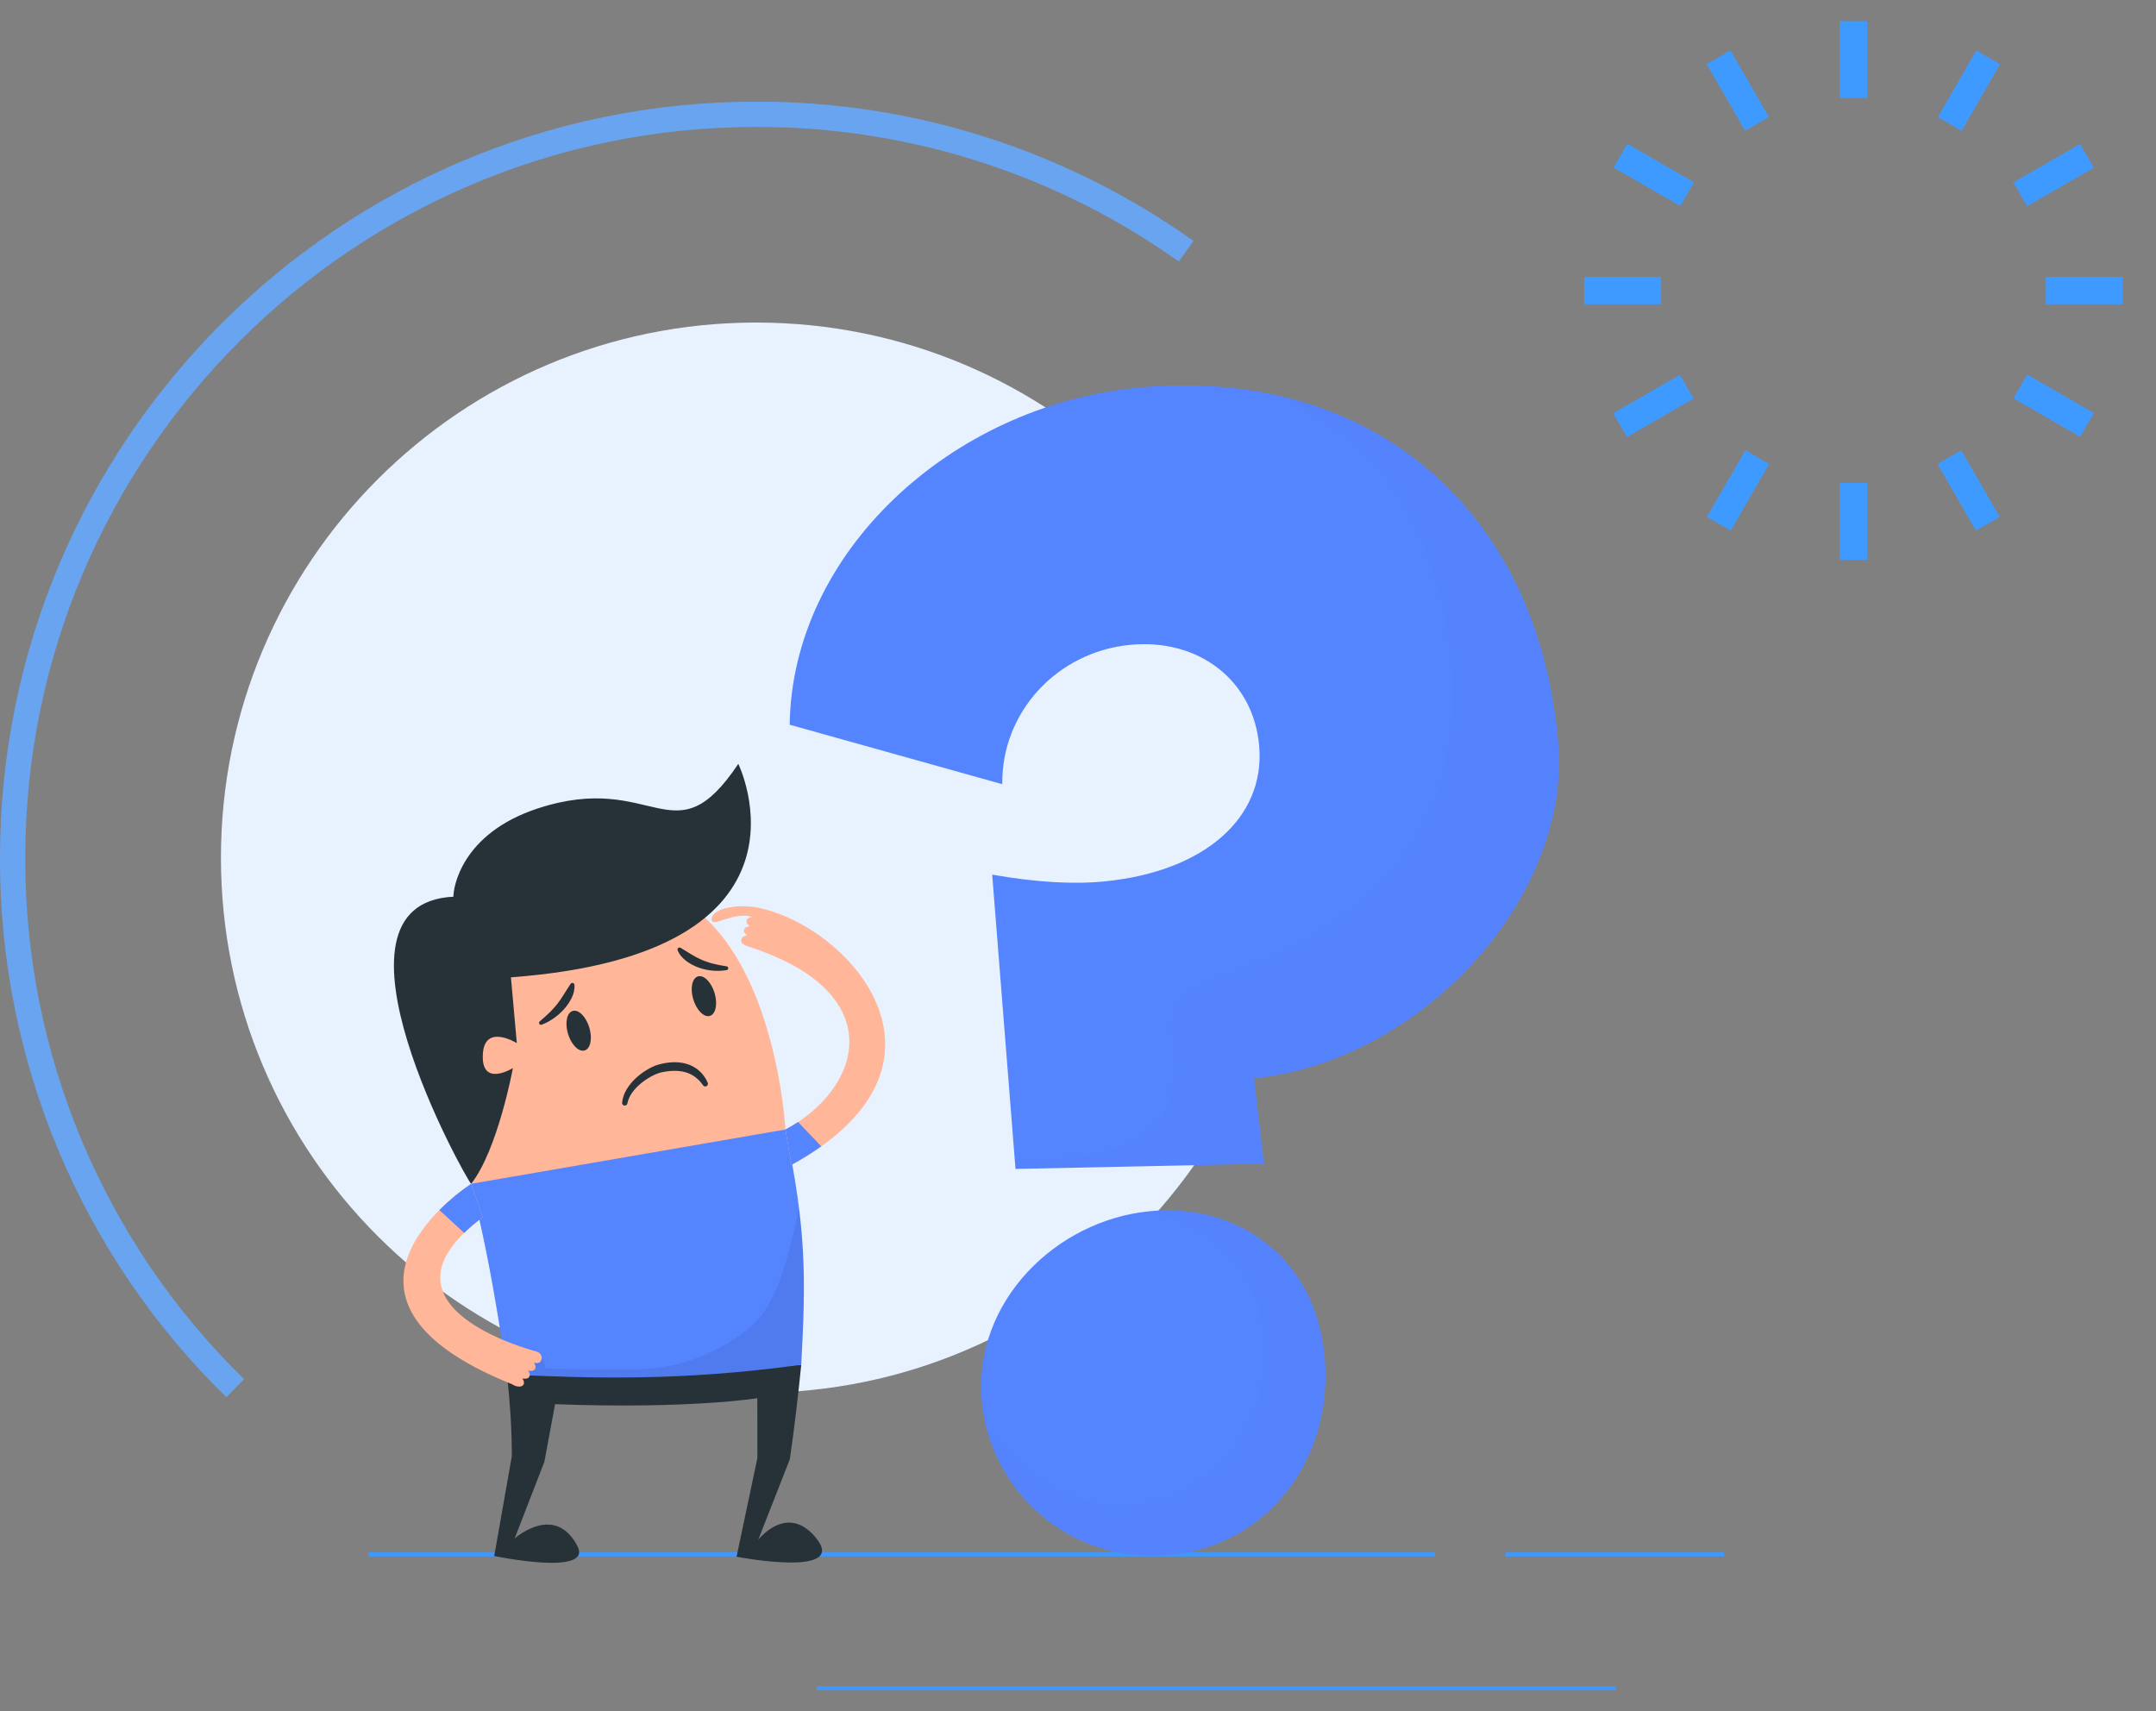
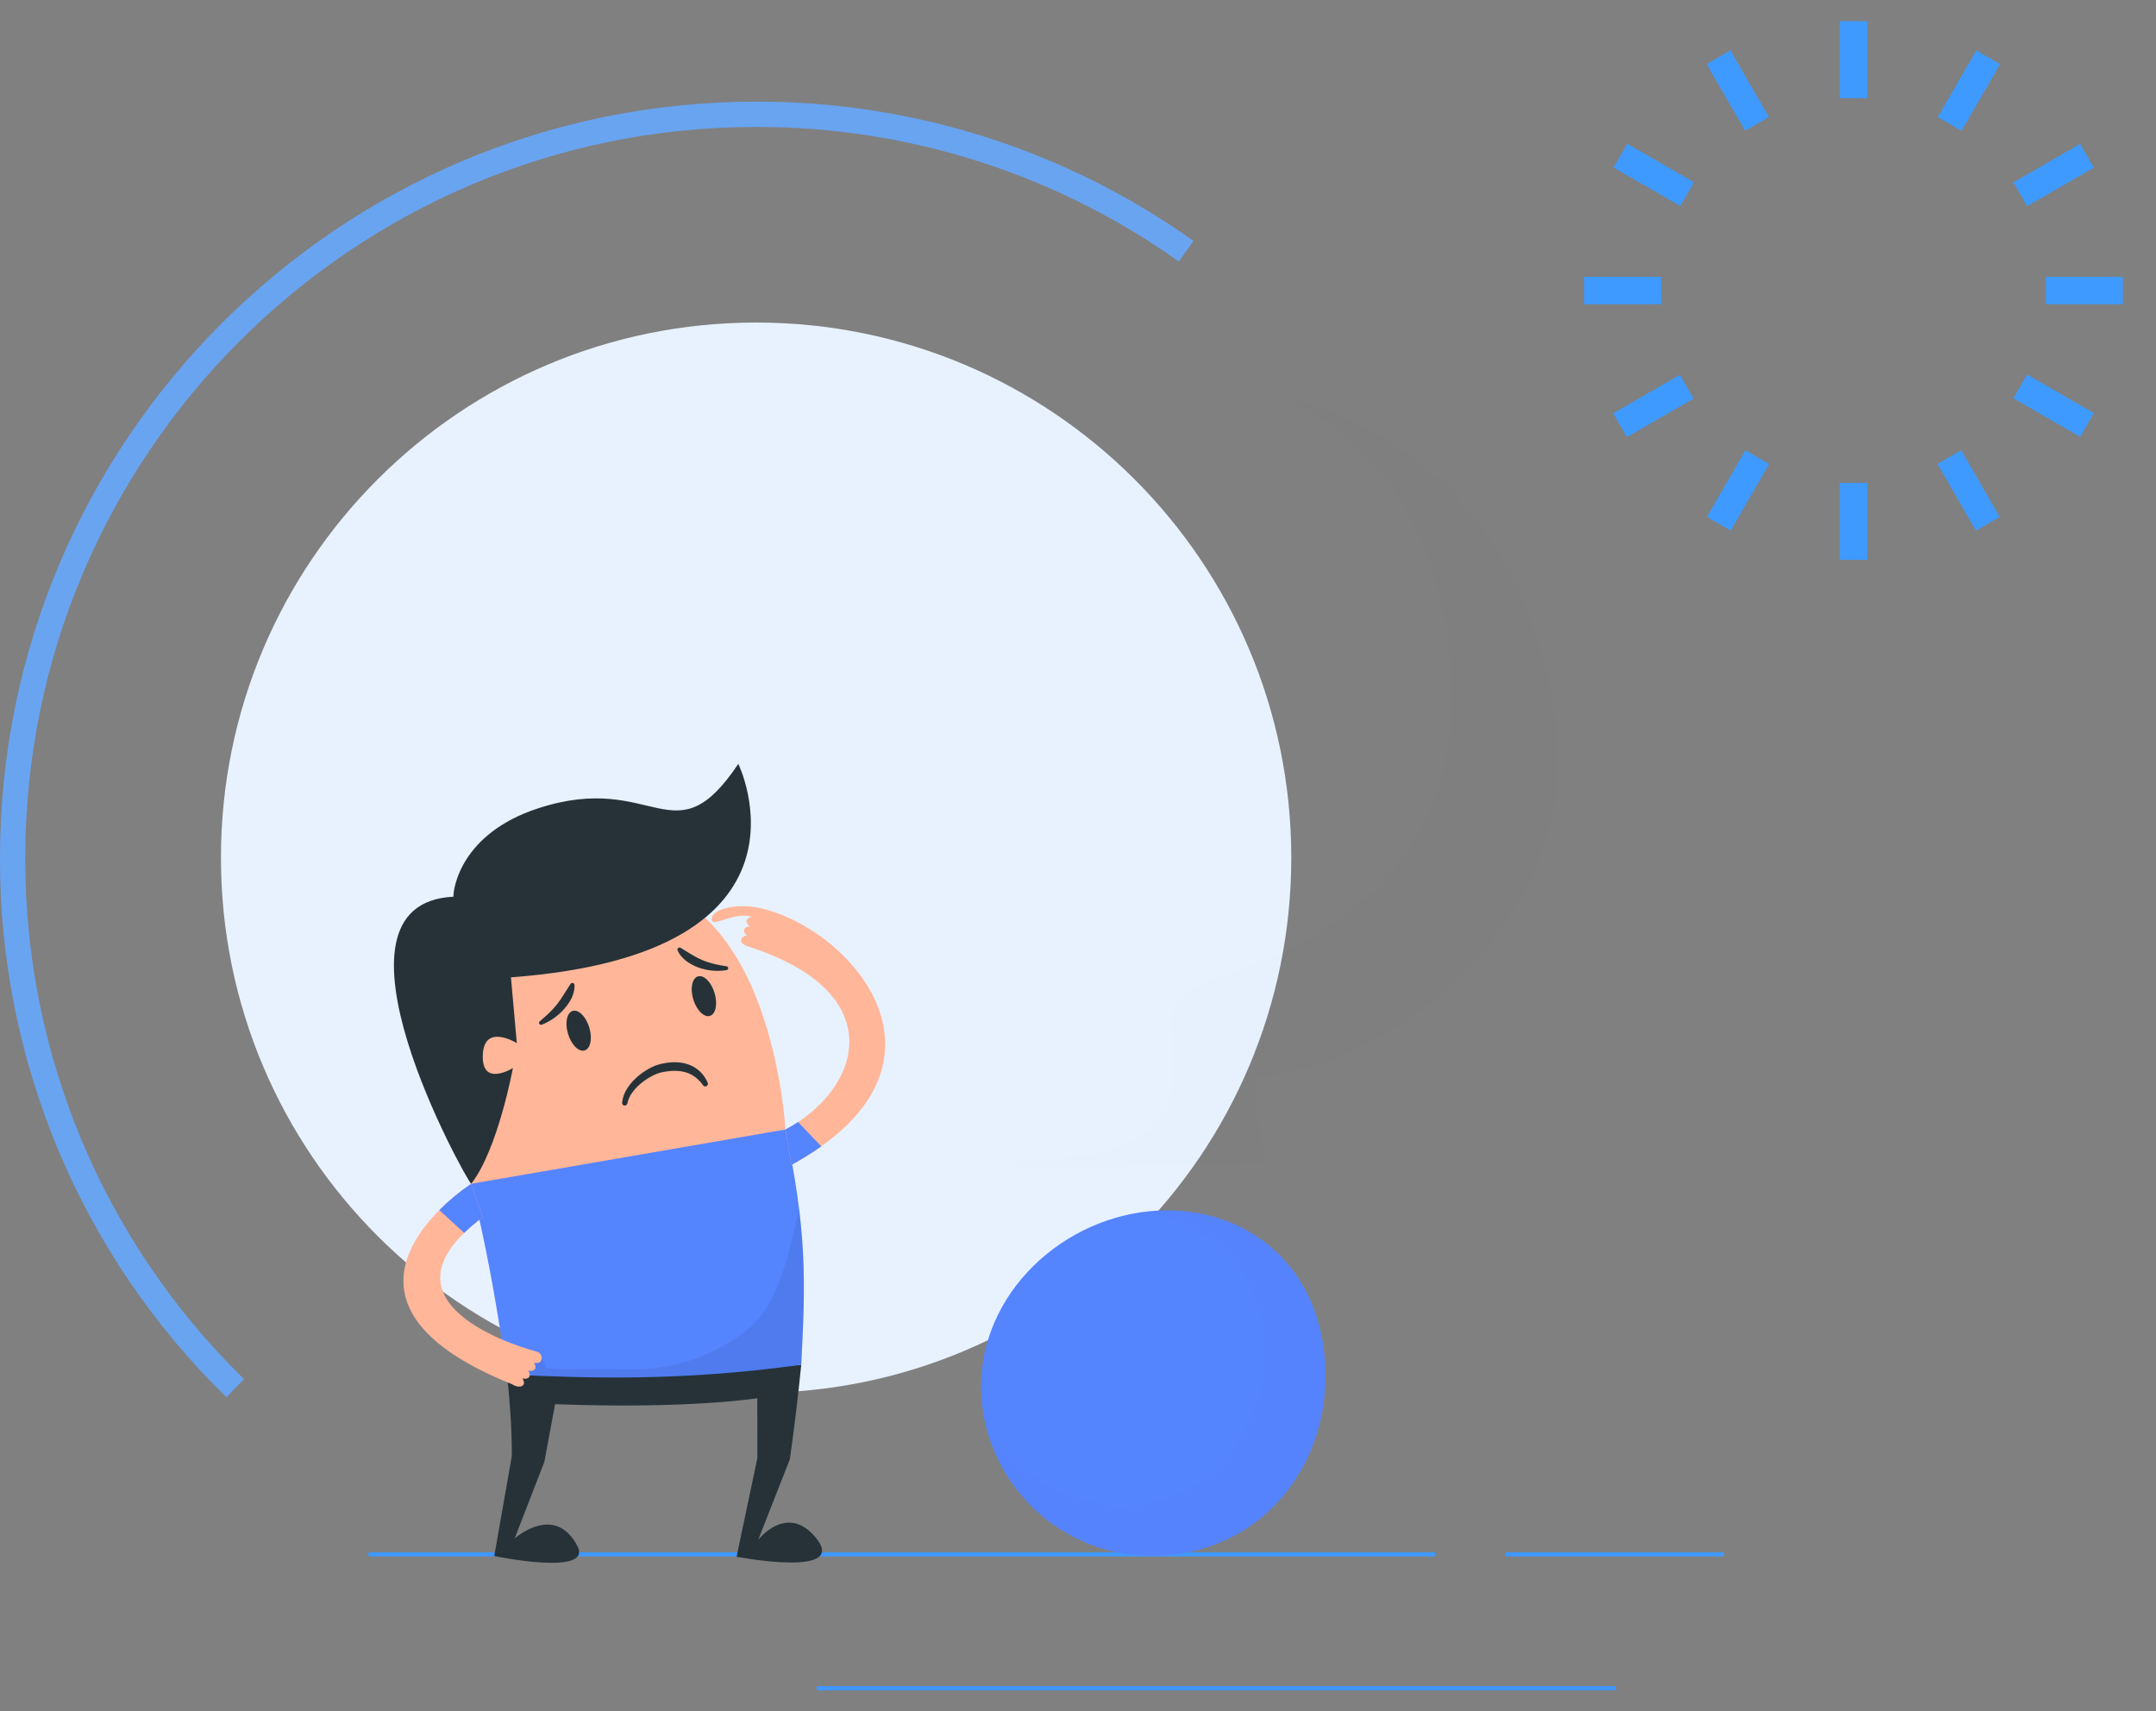
<svg xmlns="http://www.w3.org/2000/svg" width="509" height="404" viewBox="0 0 509 404" fill="none">
  <rect x="0" y="0" width="509" height="404" fill="#808080" stroke="none" />
  <path d="M501.16 71.827L501.16 65.347L482.992 65.347L482.992 71.827L501.16 71.827Z" fill="#3E9AFF" />
  <path d="M392.168 71.835L392.168 65.355L374 65.355L374 71.835L392.168 71.835Z" fill="#3E9AFF" />
  <path d="M494.31 39.59L491.07 33.977L475.336 43.062L478.576 48.674L494.31 39.59Z" fill="#3E9AFF" />
  <path d="M399.83 94.097L396.59 88.485L380.856 97.57L384.096 103.182L399.83 94.097Z" fill="#3E9AFF" />
  <path d="M472.182 15.146L466.57 11.906L457.486 27.64L463.098 30.881L472.182 15.146Z" fill="#3E9AFF" />
  <path d="M417.671 109.538L412.059 106.298L402.975 122.032L408.587 125.272L417.671 109.538Z" fill="#3E9AFF" />
  <path d="M440.824 23.168L440.824 5L434.344 5L434.344 23.168L440.824 23.168Z" fill="#3E9AFF" />
  <path d="M440.824 132.171L440.824 114.003L434.344 114.003L434.344 132.171L440.824 132.171Z" fill="#3E9AFF" />
  <path d="M417.613 27.628L408.531 11.893L402.919 15.132L412 30.867L417.613 27.628Z" fill="#3E9AFF" />
  <path d="M472.105 122.034L463.023 106.298L457.411 109.537L466.492 125.273L472.105 122.034Z" fill="#3E9AFF" />
  <path d="M399.923 43.027L384.188 33.945L380.948 39.558L396.684 48.639L399.923 43.027Z" fill="#3E9AFF" />
  <path d="M494.322 97.51L478.586 88.429L475.347 94.041L491.082 103.123L494.322 97.51Z" fill="#3E9AFF" />
  <path d="M52.164 202.492C52.164 272.27 108.73 328.836 178.508 328.836C248.286 328.836 304.852 272.27 304.852 202.492C304.852 132.714 248.286 76.148 178.508 76.148C108.73 76.148 52.164 132.714 52.164 202.492Z" fill="#E8F2FF" />
  <path d="M0 202.489C0 104.069 80.068 24 178.498 24C215.506 23.915 251.613 35.411 281.758 56.879L278.299 61.745C249.163 40.998 214.266 29.886 178.498 29.969C83.366 29.969 5.968 107.366 5.968 202.489C5.898 225.422 10.434 248.136 19.307 269.283C28.18 290.43 41.208 309.581 57.621 325.598L53.445 329.864C36.46 313.294 22.977 293.481 13.796 271.6C4.616 249.72 -0.076 226.218 0 202.489Z" fill="#69A4F1" />
  <path d="M192.815 398.569H381.562" stroke="#4098FD" stroke-miterlimit="10" />
  <path d="M87.002 366.955H338.781" stroke="#4098FD" stroke-miterlimit="10" />
  <path d="M355.439 366.955H407" stroke="#4098FD" stroke-miterlimit="10" />
  <path d="M111.741 281.362C111.741 281.362 94.916 221.643 133.423 210.341C181.782 196.146 185.426 266.661 185.426 266.661L111.741 281.362Z" fill="#FFB699" />
  <path d="M127.436 241.118C128.193 240.451 128.951 239.832 129.632 239.145C129.982 238.818 130.315 238.473 130.63 238.112C130.966 237.773 131.254 237.395 131.556 237.032C132.132 236.295 132.664 235.523 133.147 234.721C133.645 233.938 134.143 233.121 134.677 232.327L134.716 232.269C134.79 232.164 134.902 232.09 135.028 232.064C135.155 232.037 135.287 232.06 135.397 232.127C135.461 232.166 135.515 232.22 135.554 232.285C135.593 232.349 135.616 232.422 135.621 232.497C135.704 233.632 135.404 234.655 134.953 235.623C134.473 236.579 133.867 237.466 133.151 238.26C132.433 239.059 131.625 239.773 130.743 240.388C129.869 241.004 128.924 241.514 127.929 241.906C127.811 241.954 127.68 241.955 127.562 241.909C127.444 241.863 127.348 241.773 127.293 241.658C127.255 241.571 127.246 241.474 127.267 241.381C127.288 241.288 127.338 241.204 127.41 241.142L127.436 241.118Z" fill="#263238" />
  <path d="M171.526 229.033C170.443 229.211 169.343 229.251 168.25 229.154C167.14 229.057 166.047 228.822 164.996 228.452C163.942 228.082 162.948 227.561 162.044 226.904C161.163 226.224 160.404 225.413 159.967 224.333C159.944 224.275 159.934 224.213 159.936 224.15C159.938 224.088 159.953 224.027 159.979 223.97C160.006 223.913 160.043 223.863 160.09 223.821C160.136 223.78 160.191 223.748 160.25 223.728C160.322 223.701 160.398 223.691 160.474 223.699C160.55 223.706 160.624 223.731 160.689 223.77L160.756 223.811L163.228 225.324C164.038 225.829 164.885 226.27 165.763 226.644C166.207 226.835 166.662 227.001 167.124 227.143L167.822 227.368L168.539 227.554C169.013 227.702 169.509 227.75 170 227.872C170.494 227.959 170.998 228.024 171.507 228.126H171.546C171.607 228.137 171.664 228.16 171.715 228.194C171.767 228.228 171.811 228.271 171.845 228.322C171.88 228.373 171.904 228.43 171.916 228.49C171.928 228.55 171.928 228.612 171.917 228.672C171.894 228.764 171.845 228.847 171.776 228.912C171.706 228.976 171.619 229.018 171.526 229.033V229.033Z" fill="#263238" />
  <path d="M139.149 242.657C139.904 245.239 139.382 247.633 137.982 248.007C136.582 248.381 134.834 246.589 134.079 244.007C133.323 241.426 133.845 239.03 135.245 238.657C136.645 238.285 138.393 240.076 139.149 242.657Z" fill="#263238" />
  <path d="M168.719 234.502C169.475 237.083 168.953 239.478 167.553 239.85C166.153 240.222 164.404 238.432 163.649 235.85C162.893 233.269 163.416 230.874 164.816 230.502C166.216 230.13 167.962 231.921 168.719 234.502Z" fill="#263238" />
  <path d="M174.304 180.337C174.304 180.337 196.268 225.12 120.625 230.733L122.012 246.264C122.012 246.264 114.495 241.599 114.004 248.723C113.449 256.925 121.089 252.157 121.089 252.157C121.089 252.157 117.514 271.516 111.23 279.479C110.041 278.479 73.697 213.288 107.047 211.701C106.988 209.816 108.773 196.815 126.991 190.85C154.547 181.826 159.002 203.203 174.304 180.337Z" fill="#263238" />
  <path d="M178.996 363.552L186.479 344.478C187.555 337.027 188.481 328.953 189.164 322.195C162.472 323.955 138.904 325.386 119.702 324.462C120.409 331.095 120.832 337.26 120.835 343.778L116.684 367.349C116.684 367.349 140.126 372.243 136.298 364.963C130.928 354.767 121.5 363.215 121.5 363.215L128.513 345.115L131.048 331.504C162.9 332.701 178.79 330.092 178.79 330.092L178.803 344.251L173.891 367.523C173.891 367.523 201.124 372.763 192.316 362.684C185.574 354.973 178.996 363.552 178.996 363.552Z" fill="#263238" />
  <path d="M189.163 322.198C190.258 301.642 190.411 290.376 185.426 266.661L111.23 279.48C114.534 293.272 116.682 304.152 119.701 324.479C138.902 325.388 160.482 326.161 189.163 322.198Z" fill="#5584FF" />
  <path opacity="0.07" d="M119.701 324.464C138.903 325.39 160.483 326.161 189.164 322.198C189.923 307.924 190.229 298.124 188.679 285.55L188.556 285.941C188.386 286.496 188.26 287.052 188.14 287.594C186.632 294.357 185.167 300.413 182.484 306.061C179.647 312.033 175.401 315.225 169.892 318.183C163.635 321.559 156.631 323.313 149.522 323.285V323.285C149.316 323.285 149.112 323.285 148.907 323.285C147.796 323.27 146.577 323.262 145.085 323.262H142.199C141.228 323.262 140.254 323.262 139.277 323.262C135.907 323.262 132.309 323.231 128.792 323.007C128.791 322.933 128.786 322.858 128.777 322.785C128.635 321.388 127.707 320.164 126.522 319.805H126.499L126.242 319.792C125.486 319.638 124.717 319.559 123.946 319.555C123.141 319.55 122.339 319.654 121.562 319.864C120.7 320.103 119.889 320.498 119.17 321.031C119.35 322.147 119.527 323.291 119.701 324.464Z" fill="black" />
  <path d="M111.231 279.479L113.934 287.397C85.688 308.508 126.216 318.958 126.551 319.045C128.08 319.443 128.08 320.8 127.638 321.402C127.349 321.793 126.738 321.895 126.058 321.726C126.455 322.282 126.562 322.861 126.273 323.252C125.984 323.643 125.373 323.745 124.693 323.578C125.09 324.134 125.197 324.713 124.908 325.104C124.619 325.495 124.008 325.597 123.331 325.428C123.725 325.984 123.832 326.563 123.545 326.956C123.101 327.556 121.897 327.478 120.853 326.78C69.513 306.191 111.231 279.479 111.231 279.479Z" fill="#FFB699" />
  <path d="M113.934 287.39L111.23 279.479C108.531 281.296 106.017 283.375 103.725 285.684L109.582 291.073C110.952 289.753 112.405 288.522 113.934 287.39Z" fill="#5584FF" />
  <path d="M185.426 266.661L186.85 275.02C229.531 251.579 201.096 219.233 179.472 214.402C173.741 213.12 167.509 214.713 168.048 217.261C168.402 218.928 173.372 215.098 177.633 216.481C176.935 216.546 176.398 216.852 176.269 217.305C176.139 217.759 176.454 218.28 177.022 218.668C176.322 218.733 175.785 219.039 175.656 219.491C175.526 219.943 175.841 220.465 176.409 220.854C175.711 220.918 175.174 221.224 175.045 221.678C174.845 222.387 174.985 222.918 176.909 223.542C210.711 234.515 203.211 257.277 185.426 266.661Z" fill="#FFB699" />
  <path d="M185.426 266.661L186.85 275.02C189.278 273.697 191.628 272.233 193.887 270.637L188.417 264.896C187.457 265.525 186.46 266.113 185.426 266.661Z" fill="#5584FF" />
  <path d="M271.352 285.96C249.212 288.151 229.91 307.301 231.739 330.341C233.434 351.637 252.312 369.482 276.291 367.109C299.537 364.811 314.641 344.315 312.787 320.923C310.846 296.479 291.643 283.945 271.352 285.96Z" fill="#5584FF" />
-   <path d="M367.886 175.678C363.597 121.562 324.701 85.994 268.257 91.575C224.341 95.916 186.945 130.591 186.439 171.095L236.624 185.137C236.402 168.267 249.402 153.962 266.737 152.247C282.97 150.645 296.033 160.61 297.292 176.321C298.622 193.087 284.379 205.75 260.763 208.087C253.385 208.817 244.422 208.296 234.241 206.487L239.746 275.968L298.403 274.742L296.061 254.557C335.166 250.7 370.797 212.339 367.886 175.678Z" fill="#5584FF" />
  <g opacity="0.05">
    <path opacity="0.05" d="M367.886 175.678C364.532 133.369 340.019 102.392 302.501 93.555C309.433 96.86 315.868 101.095 321.483 106.431C339.801 123.838 346.775 158.862 340.301 183.291C333.827 207.72 314.603 220.872 290.868 229.555C285.27 231.603 279.52 233.707 277.518 236.857C275.624 239.842 277.622 250.518 276.755 256.142C275.431 264.737 270.644 269.985 256.94 272.583C251.2 273.67 245.398 273.825 239.533 273.381L239.739 275.961L298.396 274.735L296.053 254.55C335.166 250.7 370.797 212.339 367.886 175.678Z" fill="black" />
  </g>
  <g opacity="0.05">
    <path opacity="0.05" d="M271.354 285.96C271.017 285.993 270.684 286.042 270.349 286.084C280.6 287.795 290.189 294.138 294.854 303.421C297.017 307.727 298.108 312.528 298.334 317.341C298.765 326.536 295.96 335.934 290.163 343.082C284.367 350.23 275.547 354.973 266.352 355.382C258.328 355.739 250.349 352.863 243.836 348.16C239.632 345.126 236.018 341.363 232.91 337.199C237.647 355.302 254.947 369.215 276.286 367.104C299.532 364.806 314.635 344.31 312.782 320.917C310.848 296.479 291.645 283.945 271.354 285.96Z" fill="black" />
  </g>
  <path d="M146.865 260.348C146.983 259.225 147.35 258.143 147.941 257.181C148.51 256.243 149.204 255.388 150.004 254.638C150.79 253.893 151.652 253.23 152.574 252.662C153.04 252.376 153.52 252.115 154.013 251.881C154.526 251.634 155.06 251.436 155.61 251.288C156.154 251.151 156.663 251.029 157.206 250.944C157.749 250.861 158.296 250.807 158.845 250.781C159.401 250.757 159.958 250.778 160.511 250.844C161.077 250.904 161.635 251.019 162.178 251.187C162.731 251.354 163.263 251.581 163.767 251.864C164.27 252.149 164.738 252.49 165.163 252.881C165.998 253.645 166.653 254.584 167.082 255.631C167.14 255.773 167.144 255.932 167.092 256.077C167.041 256.223 166.939 256.344 166.804 256.419C166.67 256.493 166.513 256.516 166.363 256.483C166.212 256.45 166.08 256.363 165.989 256.238V256.227C165.459 255.462 164.81 254.786 164.067 254.225C163.345 253.697 162.527 253.313 161.66 253.094C161.22 252.982 160.772 252.904 160.321 252.859C159.859 252.818 159.395 252.803 158.932 252.814C158.458 252.83 157.985 252.87 157.515 252.935C157.047 252.99 156.554 253.077 156.1 253.175C155.657 253.286 155.223 253.433 154.804 253.616C154.366 253.805 153.939 254.017 153.524 254.251C152.686 254.728 151.894 255.281 151.158 255.903C150.427 256.517 149.776 257.221 149.221 257.998C148.678 258.748 148.3 259.604 148.11 260.511V260.511C148.077 260.666 147.987 260.803 147.857 260.895C147.727 260.986 147.567 261.025 147.41 261.003C147.253 260.982 147.109 260.901 147.009 260.778C146.909 260.655 146.859 260.499 146.869 260.34L146.865 260.348Z" fill="#263238" />
</svg>